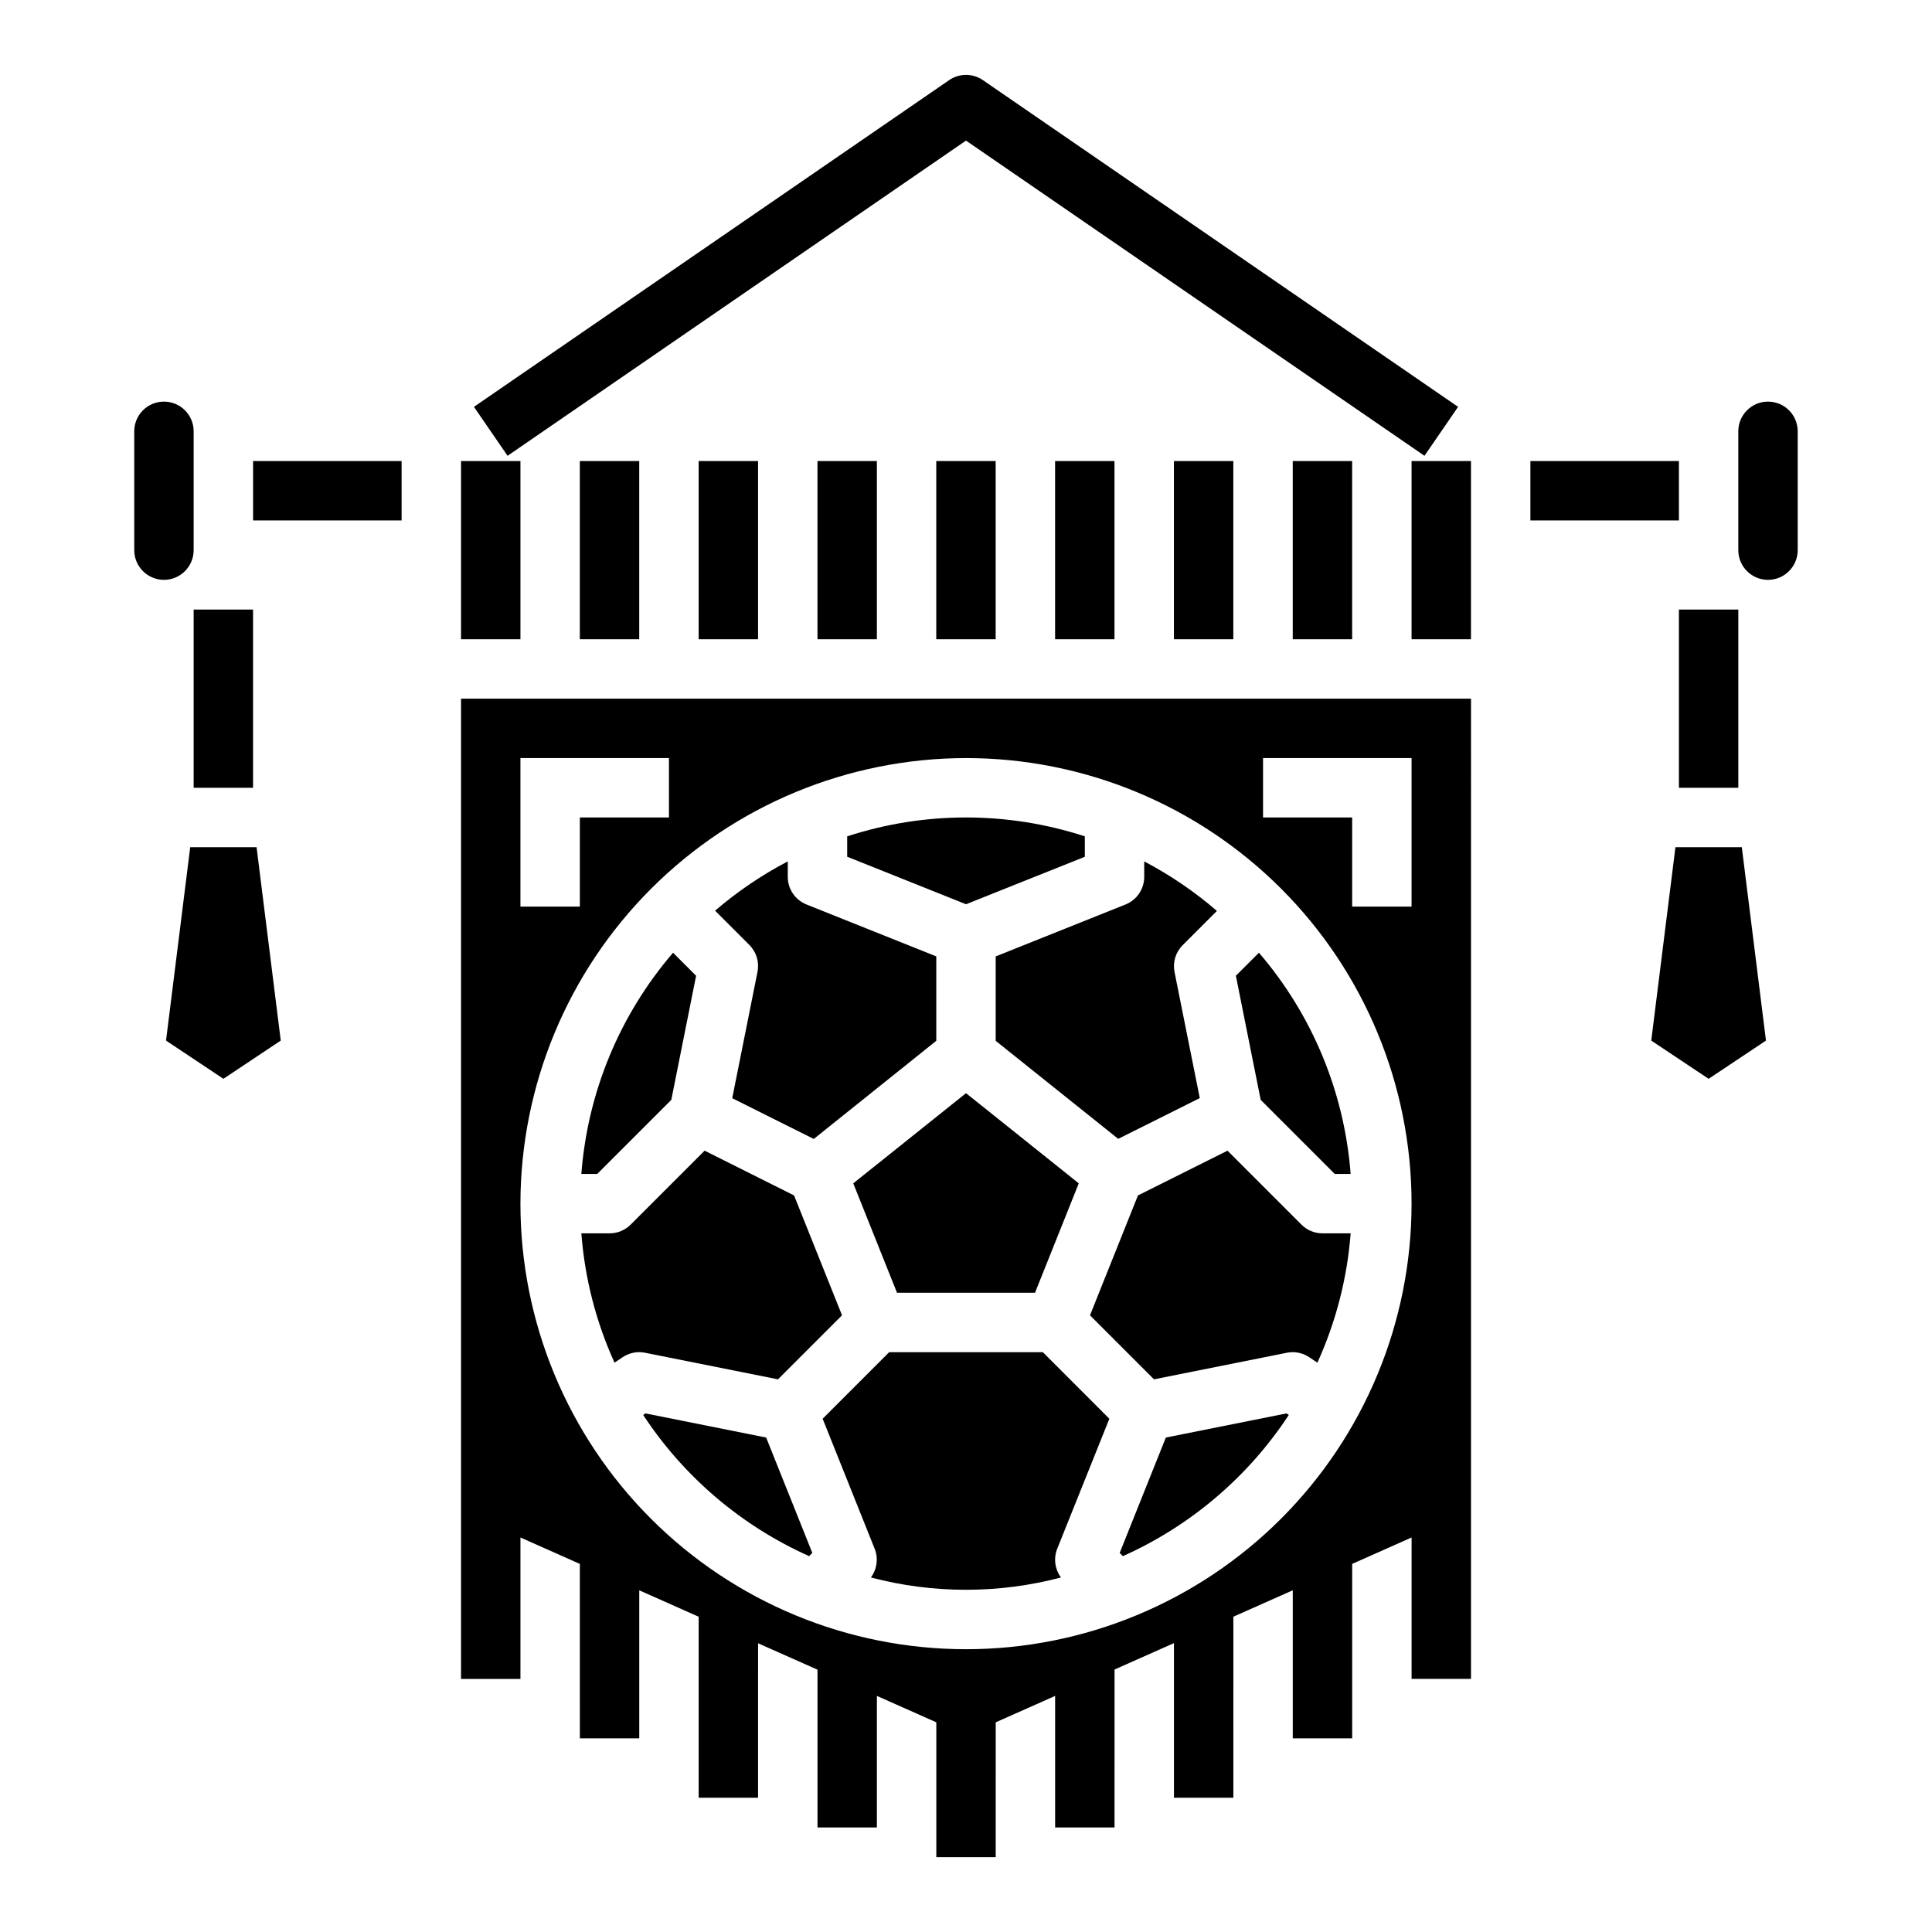
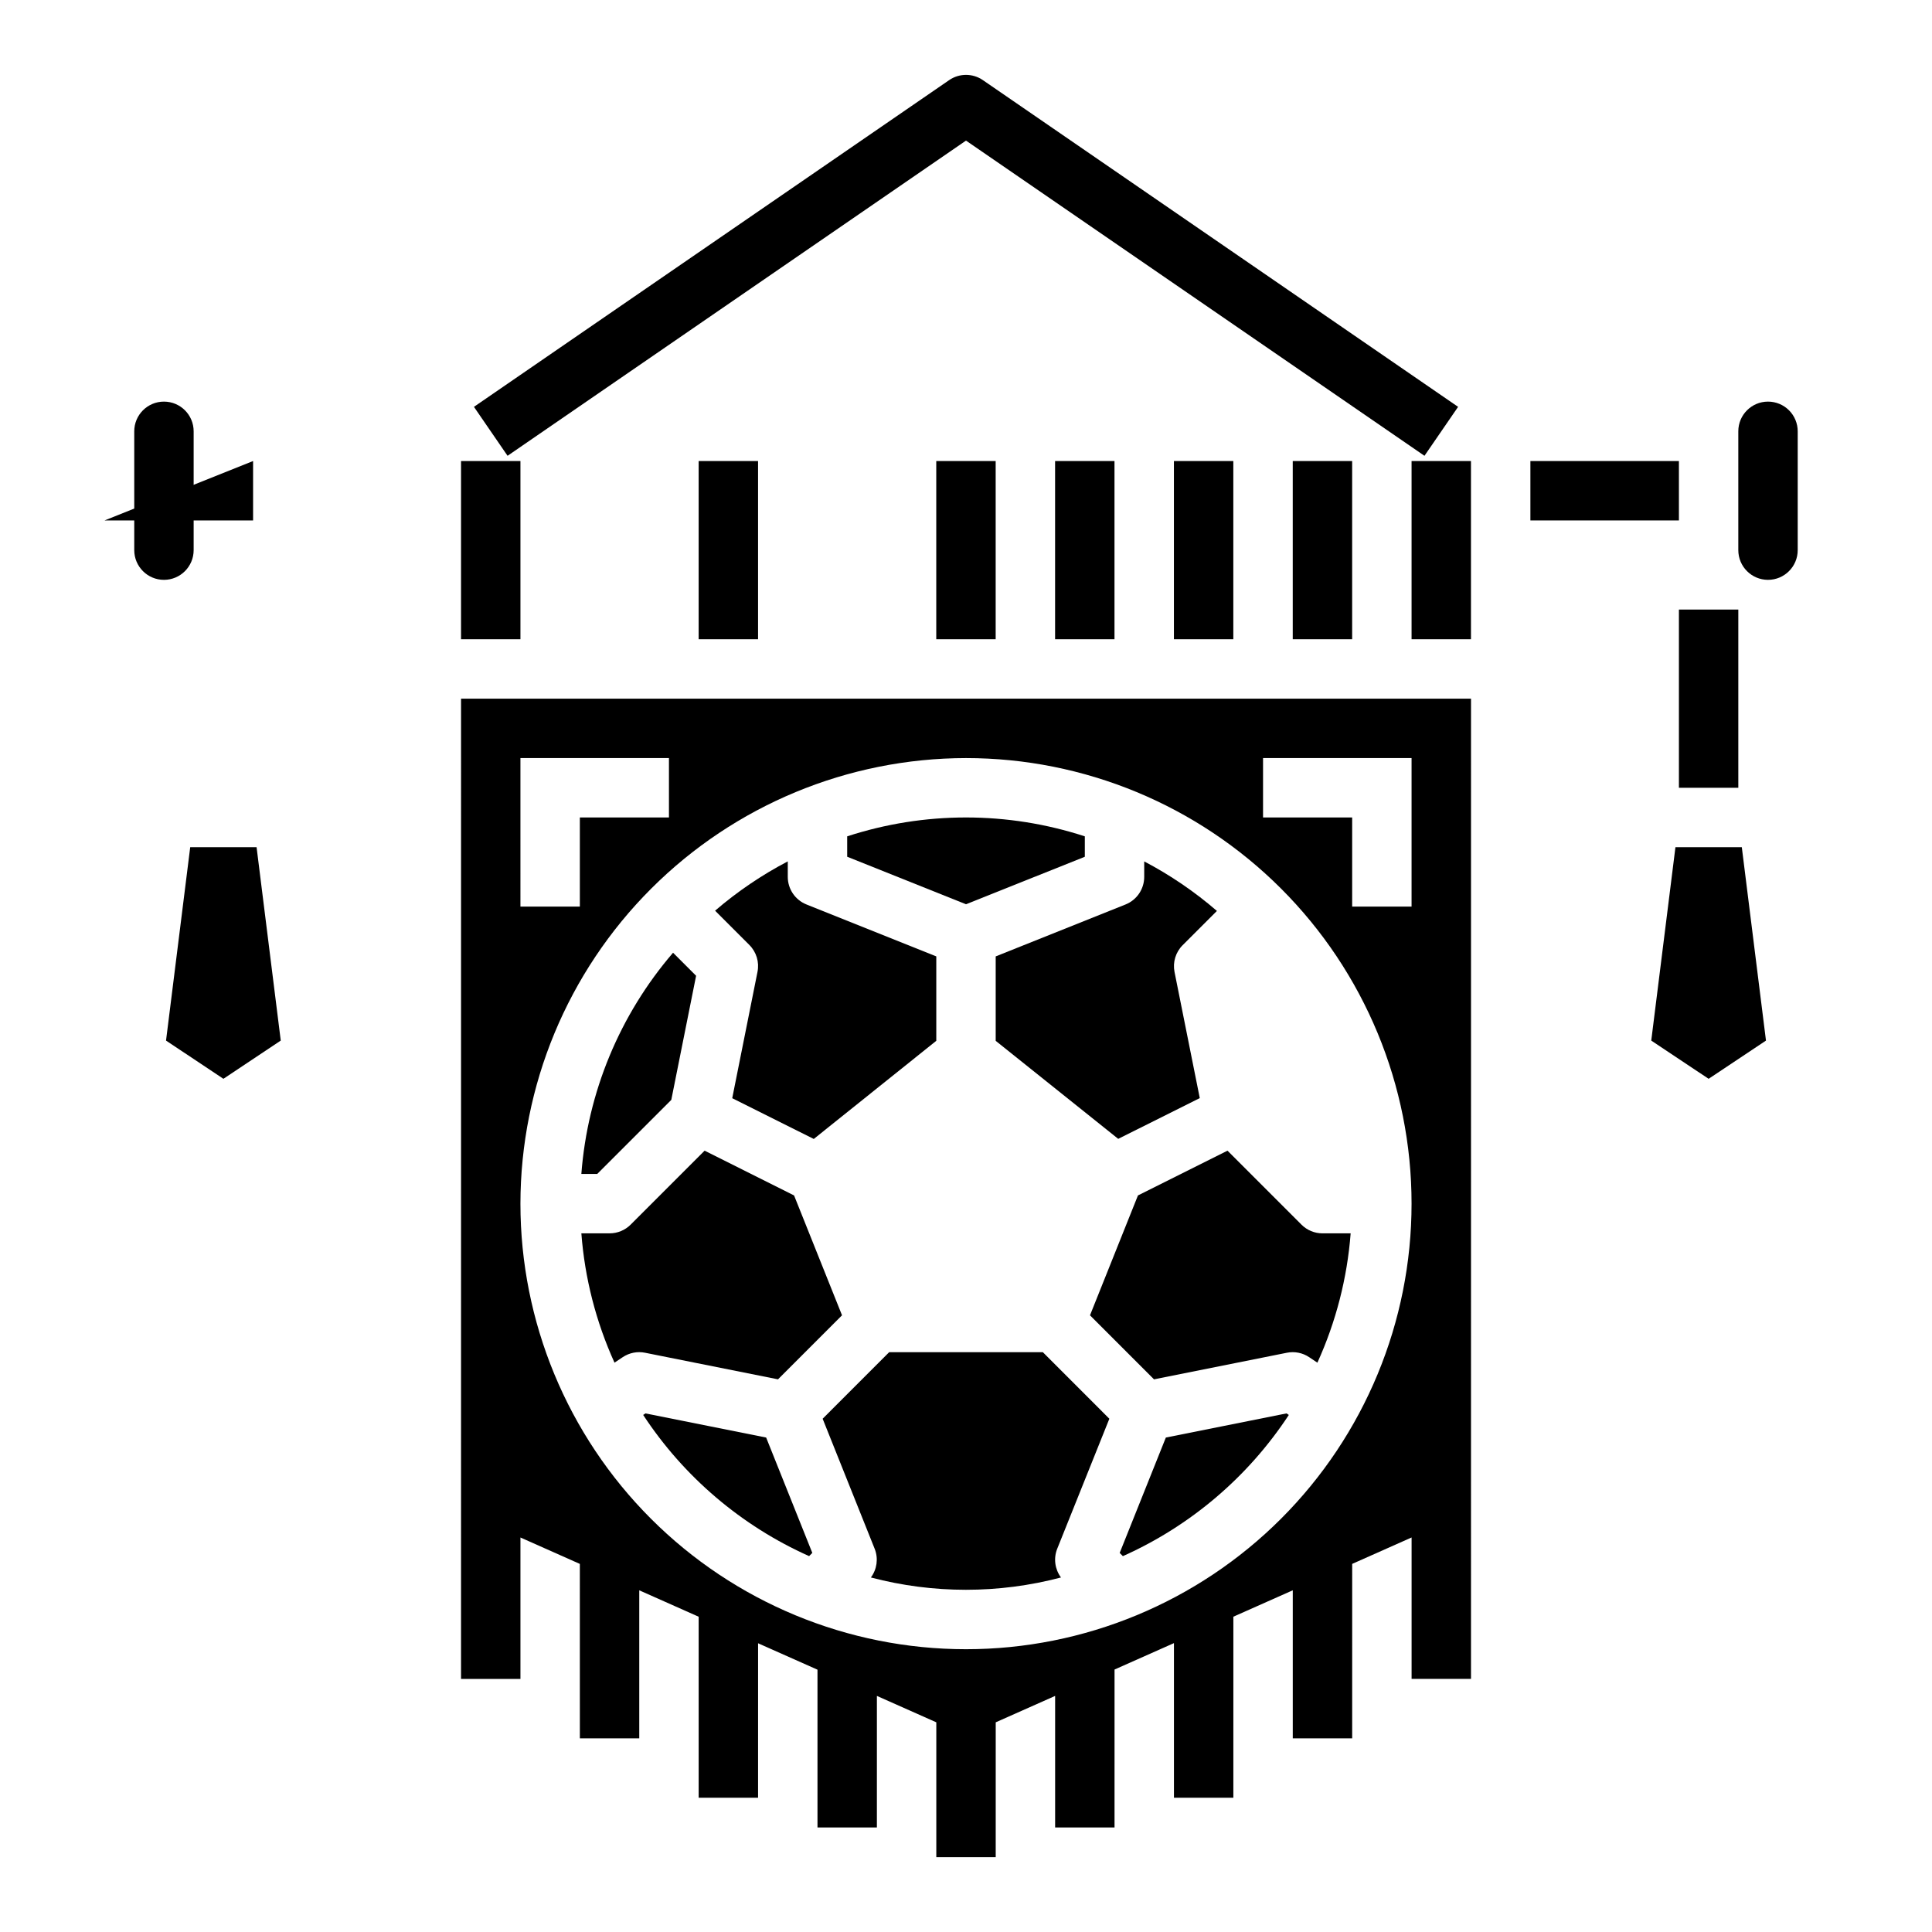
<svg xmlns="http://www.w3.org/2000/svg" fill="#000000" width="800px" height="800px" version="1.1" viewBox="144 144 512 512">
  <g>
-     <path d="m211.07 266.18h39.359v15.742h-39.359z" />
+     <path d="m211.07 266.18v15.742h-39.359z" />
    <path d="m194.41 368.51-6.41 51.254 15.203 10.129 15.199-10.129-6.406-51.254z" />
    <path d="m195.32 289.79v-31.488c0-4.348-3.523-7.871-7.871-7.871s-7.871 3.523-7.871 7.871v31.488c0 4.348 3.523 7.875 7.871 7.875s7.871-3.527 7.871-7.875z" />
-     <path d="m418.29 486.59 11.594-28.992-29.879-23.898-29.883 23.898 11.594 28.992z" />
    <path d="m266.18 266.18h15.742v47.23h-15.742z" />
    <path d="m437.99 519.98-17.633-17.641h-40.715l-17.633 17.641 13.816 34.535c0.973 2.519 0.582 5.363-1.031 7.531 16.512 4.352 33.867 4.352 50.379 0-1.613-2.168-2.004-5.012-1.031-7.531z" />
    <path d="m329.15 266.18h15.742v47.23h-15.742z" />
    <path d="m455.1 266.18h15.742v47.23h-15.742z" />
    <path d="m486.59 266.18h15.742v47.23h-15.742z" />
    <path d="m423.61 266.18h15.742v47.23h-15.742z" />
-     <path d="m360.64 266.18h15.742v47.23h-15.742z" />
    <path d="m452.96 524.97-12.234 30.574 0.852 0.852v-0.004c17.93-8.016 33.188-21 43.973-37.414l-0.613-0.41z" />
-     <path d="m297.66 266.18h15.742v47.23h-15.742z" />
    <path d="m392.12 266.18h15.742v47.23h-15.742z" />
    <path d="m432.86 492.57 16.965 16.973 35.195-7.047c2.047-0.418 4.176 0.004 5.914 1.164l2.188 1.465c4.922-10.82 7.906-22.422 8.816-34.273h-7.473c-2.086 0-4.086-0.832-5.562-2.309l-19.602-19.602-23.734 11.863z" />
    <path d="m266.18 588.93h15.742v-37.477l15.742 7 0.004 46.223h15.742v-39.227l15.742 7v47.969h15.742l0.004-40.934 15.742 7v41.809h15.742l0.004-34.859 15.742 7v35.73h15.742l0.004-35.73 15.742-7v34.859h15.742l0.004-41.848 15.742-7v40.973h15.742l0.004-47.973 15.742-7v39.23h15.742l0.004-46.227 15.742-7v37.48h15.742l0.004-259.78h-267.65zm212.54-244.03h39.359v39.359h-15.742v-23.617h-23.617zm-196.8 0h39.359v15.742h-23.613v23.617h-15.746zm118.08 0c31.316 0 61.348 12.441 83.492 34.586 22.145 22.145 34.586 52.176 34.586 83.496 0 31.316-12.441 61.348-34.586 83.492-22.145 22.145-52.176 34.586-83.492 34.586s-61.352-12.441-83.496-34.586c-22.145-22.145-34.586-52.176-34.586-83.492 0.035-31.309 12.488-61.32 34.625-83.457s52.148-34.59 83.457-34.625z" />
    <path d="m350.18 509.54 16.965-16.973-12.707-31.762-23.707-11.867-19.602 19.602c-1.484 1.484-3.496 2.312-5.59 2.309h-7.473c0.898 11.852 3.875 23.453 8.785 34.273l2.188-1.465h0.004c1.734-1.16 3.863-1.582 5.91-1.164z" />
    <path d="m518.08 266.18h15.742v47.23h-15.742z" />
    <path d="m358.42 556.39 0.852-0.852-12.234-30.574-31.977-6.398-0.613 0.41c10.785 16.414 26.043 29.398 43.973 37.414z" />
    <path d="m588.01 368.51-6.41 51.254 15.203 10.129 15.199-10.129-6.406-51.254z" />
    <path d="m549.57 266.18h39.359v15.742h-39.359z" />
-     <path d="m497.72 455.1h4.211c-1.645-21.633-10.16-42.172-24.301-58.621l-6.109 6.109 6.574 32.891z" />
    <path d="m612.54 250.43c-4.348 0-7.871 3.523-7.871 7.871v31.488c0 4.348 3.523 7.875 7.871 7.875 4.348 0 7.871-3.527 7.871-7.875v-31.488c0-2.086-0.828-4.09-2.305-5.566s-3.477-2.305-5.566-2.305z" />
    <path d="m431.49 371.05v-5.41c-20.465-6.672-42.516-6.672-62.977 0v5.406l31.488 12.594z" />
    <path d="m321.9 435.48 6.574-32.891-6.109-6.109v0.004c-14.141 16.449-22.656 36.988-24.301 58.621h4.211z" />
    <path d="m407.87 419.83 32.473 25.977 21.609-10.801-6.691-33.43c-0.512-2.574 0.297-5.231 2.148-7.086l9.086-9.086h-0.004c-5.898-5.094-12.359-9.496-19.262-13.121v4.102c0 3.223-1.961 6.117-4.953 7.312l-34.406 13.762z" />
    <path d="m344.74 401.57-6.691 33.465 21.609 10.801 32.469-26.012v-22.371l-34.41-13.762h0.004c-2.992-1.195-4.953-4.09-4.953-7.312v-4.102c-6.898 3.609-13.359 7.992-19.262 13.066l9.086 9.086h-0.004c1.871 1.867 2.68 4.551 2.152 7.141z" />
    <path d="m400 181.26 121.5 83.531 8.91-12.973-125.95-86.594c-2.684-1.844-6.227-1.844-8.91 0l-125.95 86.594 8.91 12.973z" />
-     <path d="m195.32 305.54h15.742v47.23h-15.742z" />
    <path d="m588.93 305.54h15.742v47.23h-15.742z" />
  </g>
</svg>